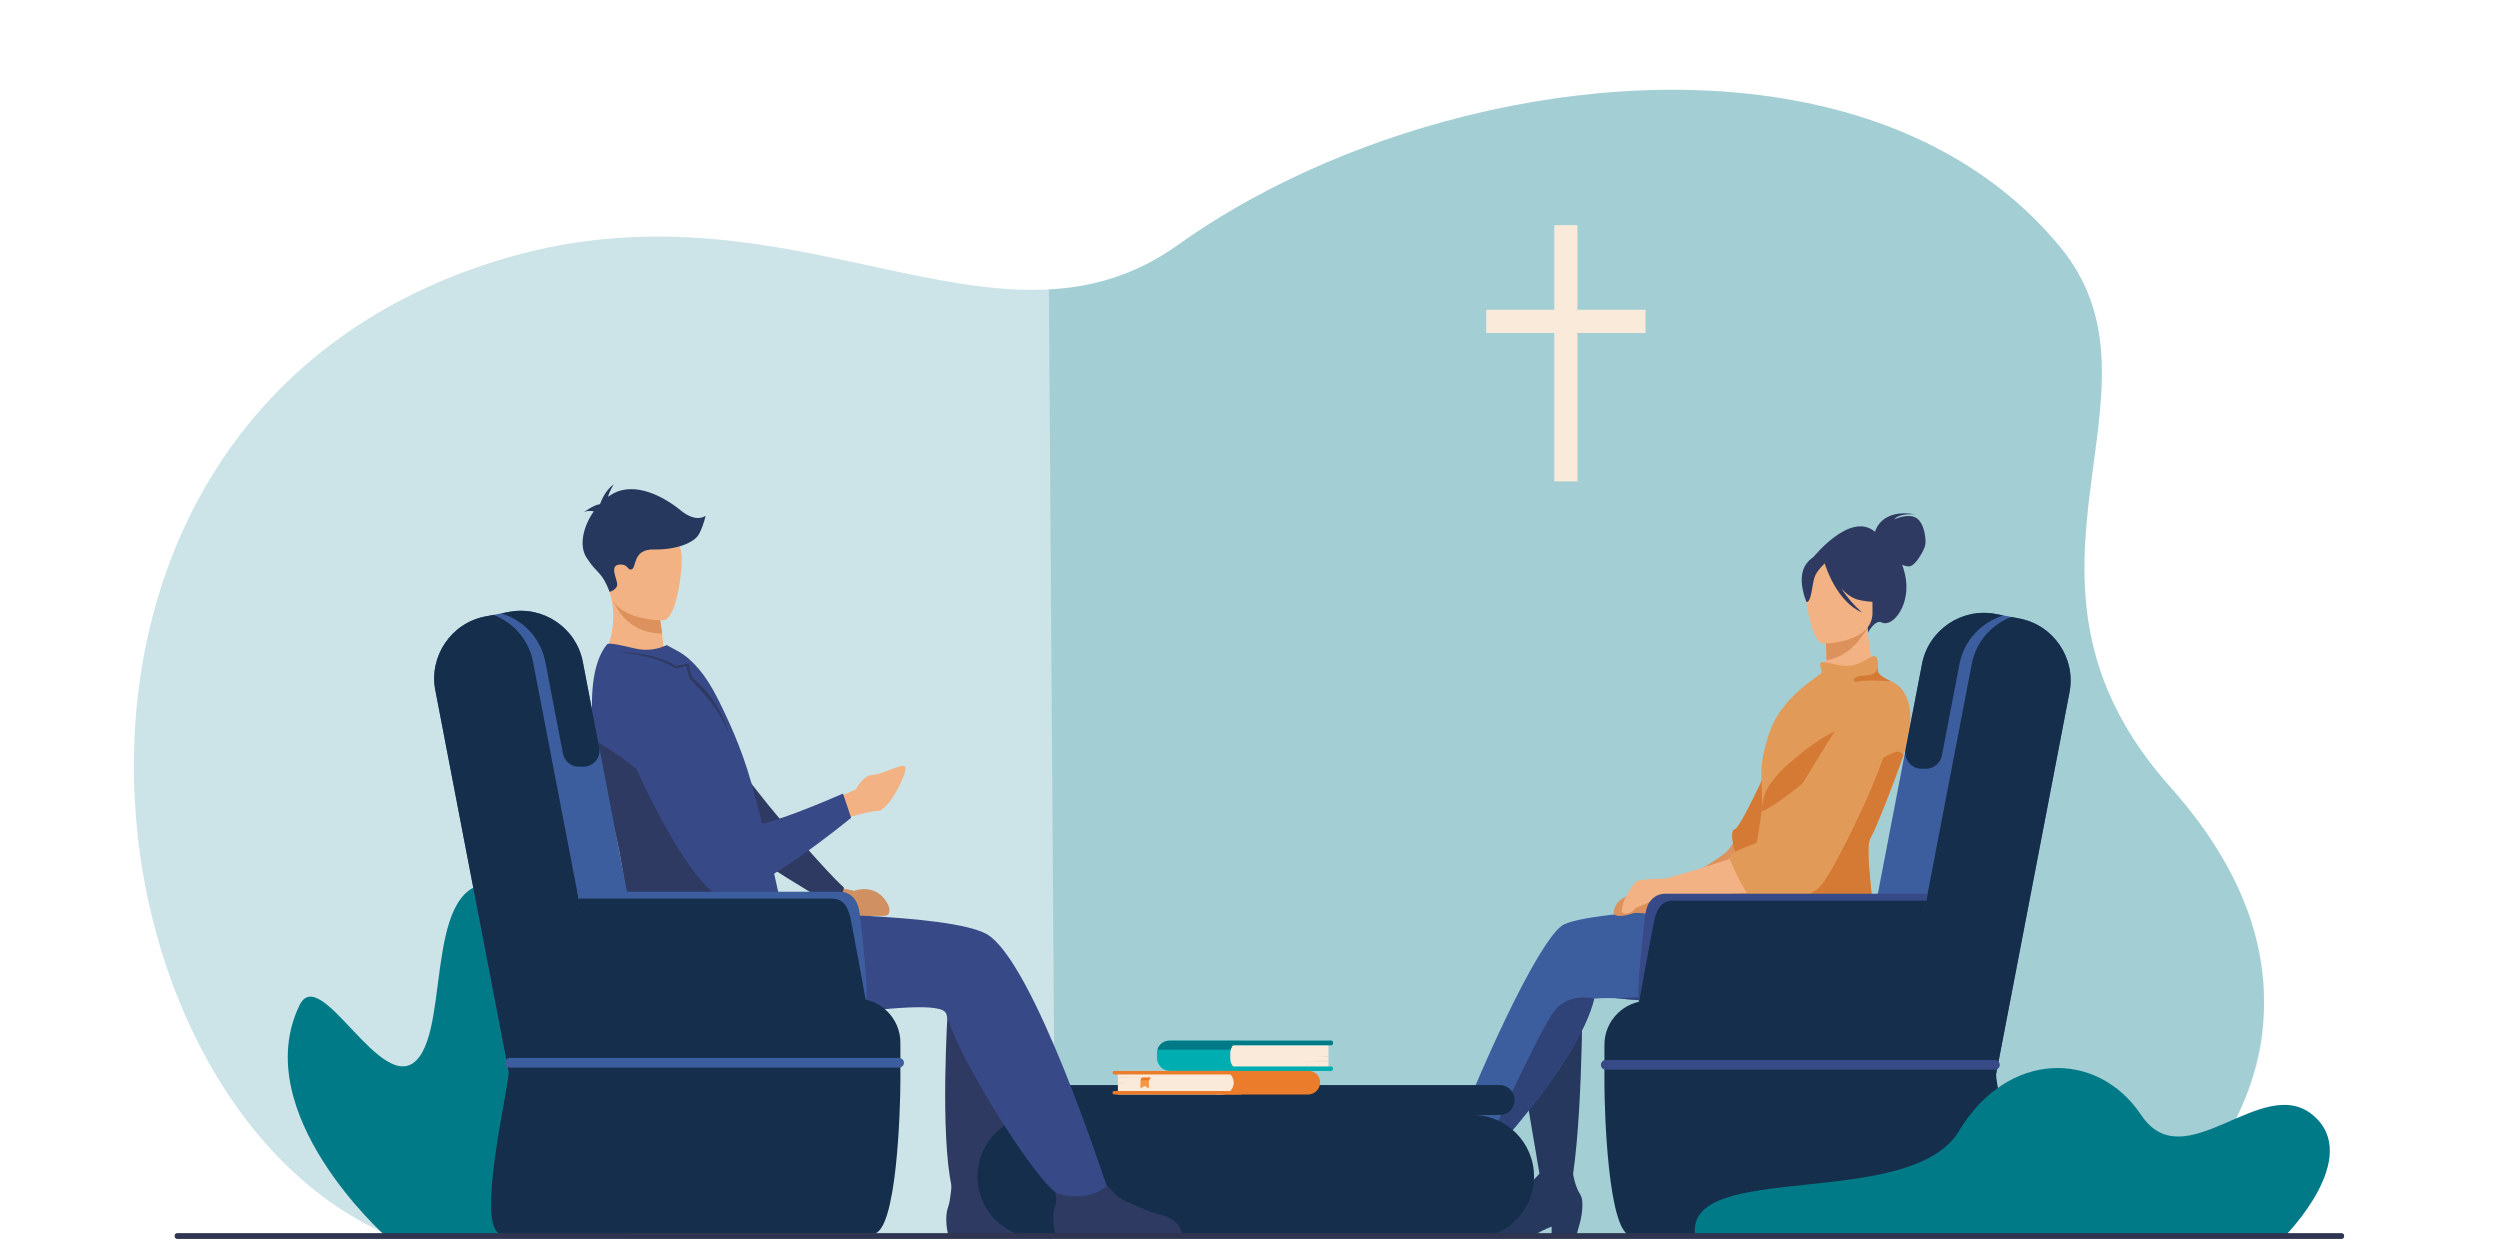
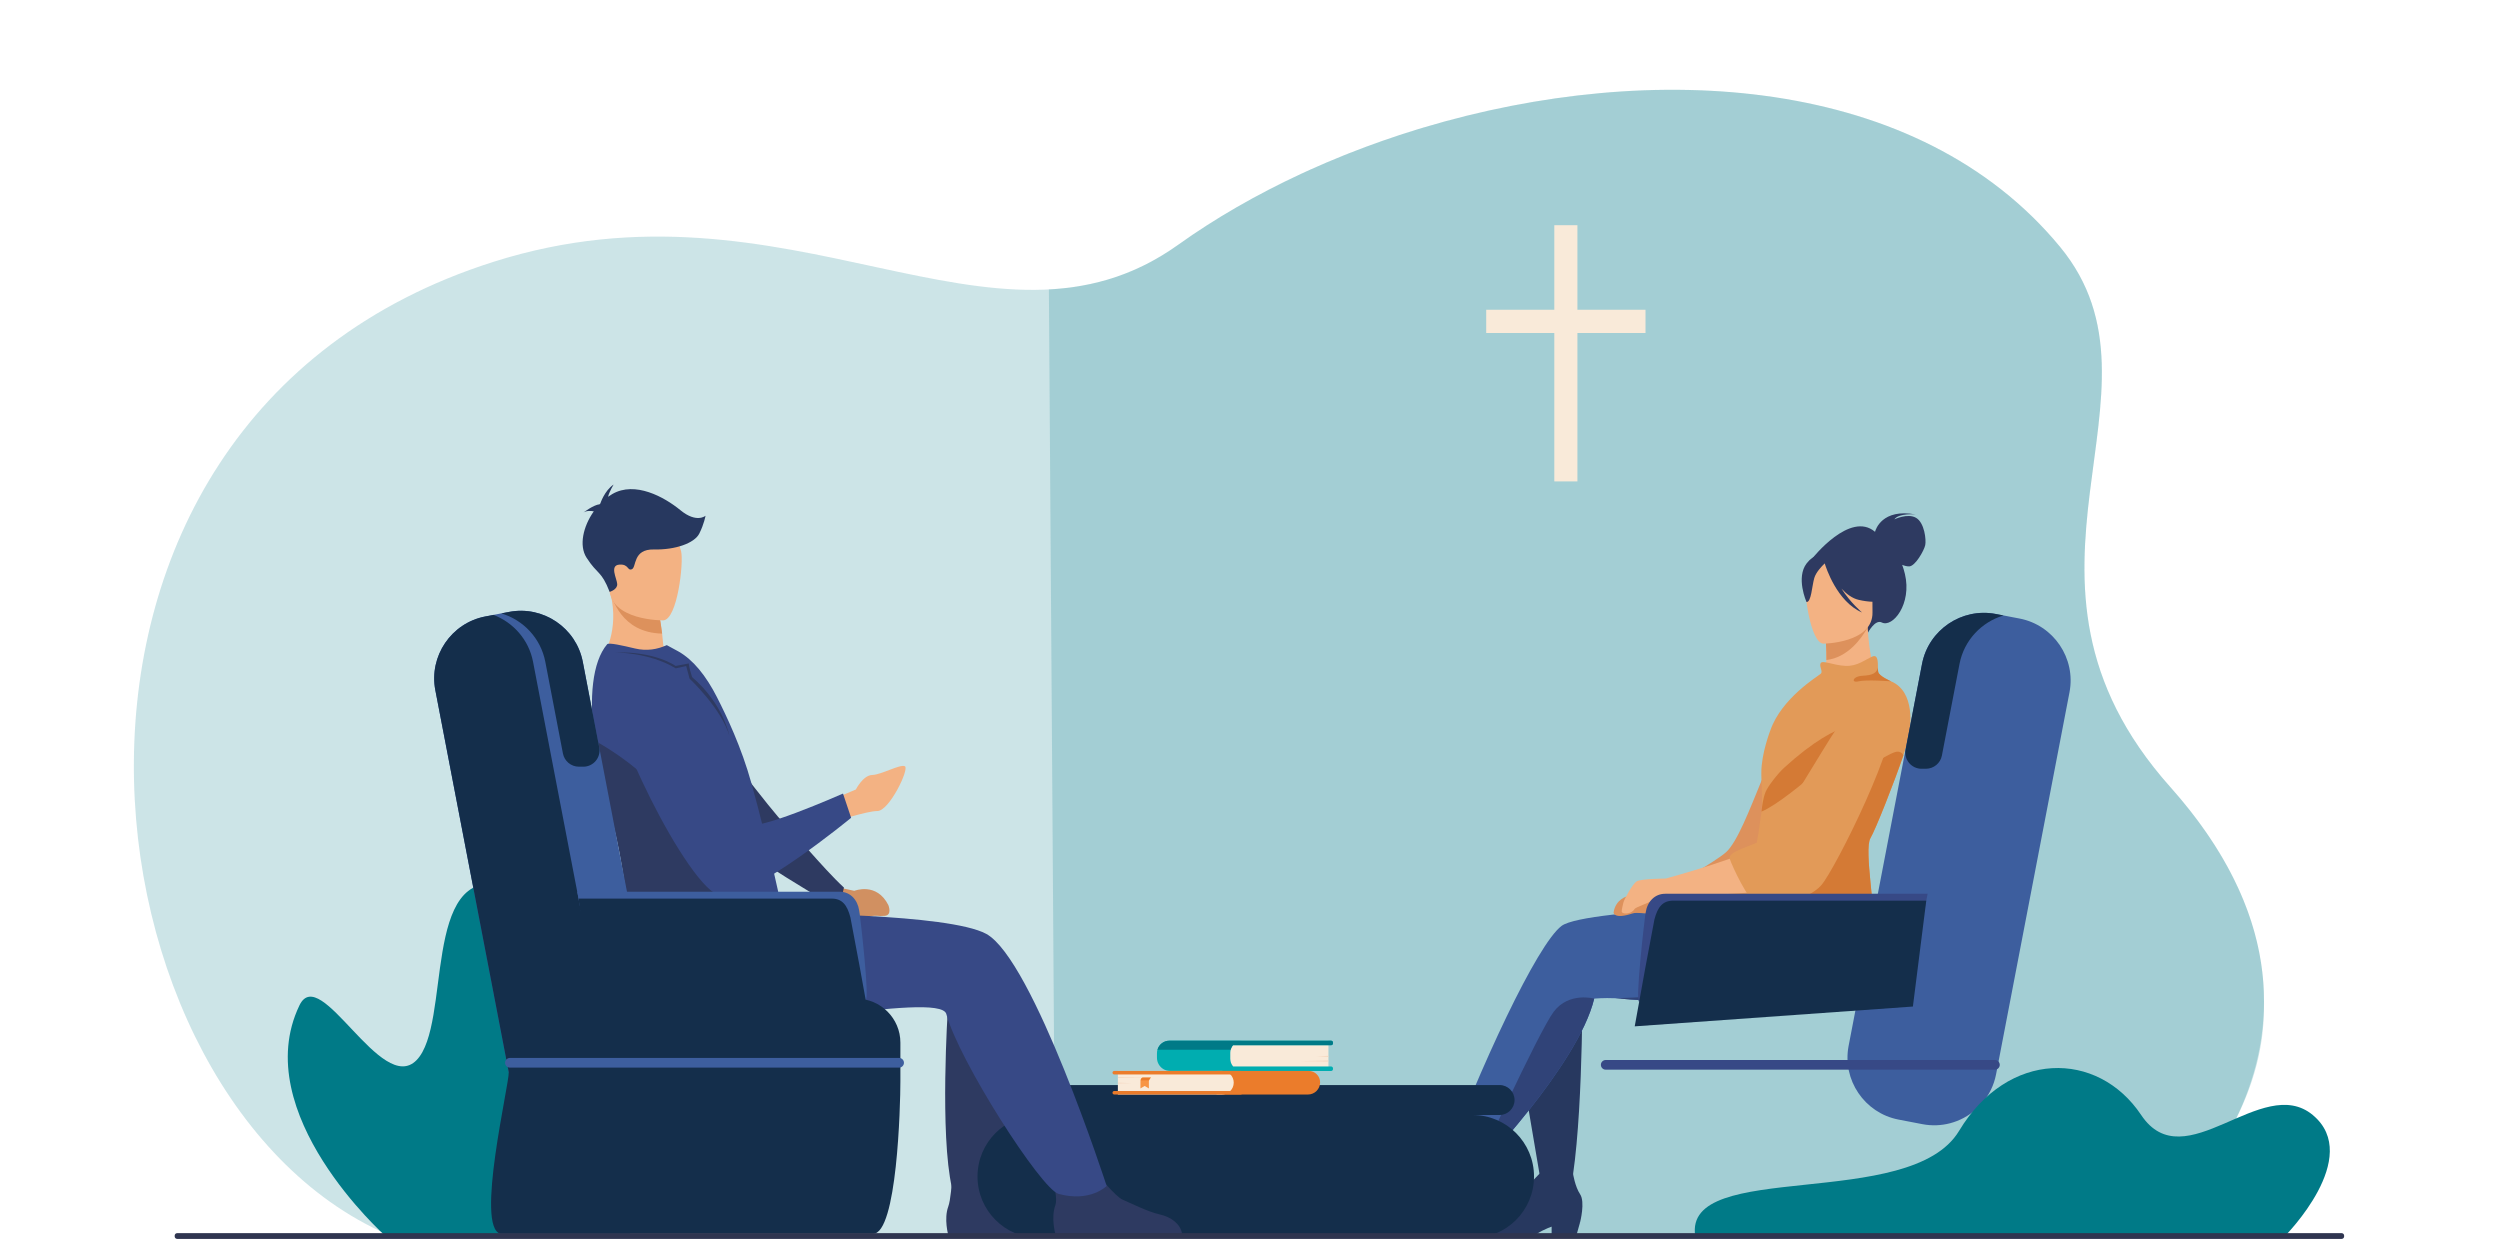
<svg xmlns="http://www.w3.org/2000/svg" id="_ÎÓÈ_1" viewBox="0 0 2306.31 1160.75">
  <rect x="0" y="0" width="2306.31" height="1160.75" fill="#808080" stroke="none" />
  <defs>
    <style>.cls-1{fill:#dd915c;}.cls-1,.cls-2,.cls-3,.cls-4,.cls-5,.cls-6,.cls-7,.cls-8,.cls-9,.cls-10,.cls-11,.cls-12,.cls-13,.cls-14,.cls-15,.cls-16,.cls-17,.cls-18,.cls-19,.cls-20{stroke-width:0px;}.cls-2{fill:#27385f;}.cls-3{fill:#3d5e9e;}.cls-4{fill:#d19061;}.cls-5{fill:#f79545;}.cls-6{fill:#d47a35;}.cls-7{fill:#142e4b;}.cls-8,.cls-14{fill:#007a87;}.cls-9{fill:#304378;}.cls-10{fill:#f2d0b6;}.cls-11{fill:#f3b283;}.cls-12{fill:#00adb0;}.cls-13{fill:#eb7c2b;}.cls-14{opacity:.2;}.cls-15{fill:#f9ead9;}.cls-16{fill:#e29a58;}.cls-17{fill:#fff;}.cls-18{fill:#2f3550;}.cls-19{fill:#374986;}.cls-20{fill:#2e3a61;}</style>
  </defs>
  <rect class="cls-17" x="0" y="0" width="2306.31" height="1160.75" transform="translate(2306.31 1160.75) rotate(-180)" />
  <path class="cls-14" d="M973.57,1140.1c68.86-.15,137.72-.31,206.58-.46,266.85-.6,533.69-1.2,800.54-1.79,109.51-101.97,107.81-188.62,107.93-213,.28-58.56-21.73-126.16-86.48-198.81-173.75-194.94,9.8-363.16-101.76-498.39-130.48-158.16-375.79-173.17-587.1-110.01-2.25.67-4.48,1.35-6.73,2.03-21.05,6.48-41.76,13.74-61.96,21.71l-5.31,2.12c-10.31,4.14-20.49,8.48-30.5,12.99-2.9,1.31-5.79,2.63-8.67,3.97-40.94,19.02-79.13,41-113.14,65.32-38.62,27.61-78.13,39.04-119.34,41.24" />
  <path class="cls-14" d="M363.82,1141.47l1616.86-3.62s227.84-180.24,21.44-411.81c-173.75-194.94,9.8-363.16-101.76-498.39-130.48-158.16-375.79-173.17-587.1-110.01-2.25.67-4.48,1.35-6.73,2.03-21.05,6.48-41.76,13.74-61.96,21.71l-5.31,2.12c-10.31,4.14-20.49,8.48-30.5,12.99-2.9,1.31-5.79,2.63-8.67,3.97-40.94,19.02-79.13,41-113.14,65.32-170.4,121.82-358.26-71.21-632.08,15.88C-10.79,389.76,67.25,1021,363.82,1141.47" />
  <path class="cls-14" d="M791.35,1140.51c60.74-.14,121.48-.27,182.21-.41" />
  <rect class="cls-15" x="1433.89" y="207.75" width="21.32" height="236.35" />
  <rect class="cls-15" x="1433.83" y="223" width="21.45" height="146.95" transform="translate(1148.07 1741.03) rotate(-90)" />
  <path class="cls-8" d="M581.6,1140.26h-226.04s-127.19-113.31-79.3-212.81c19.17-39.84,75.56,83.81,108.03,50.55,32.47-33.26,4.37-179.44,80.55-161.3,76.18,18.14,116.77,323.56,116.77,323.56Z" />
  <path class="cls-20" d="M874.43,930.27s-7.61,116.44,3.81,165.63c0,0,34.04,6.86,50.17,2.79l4.27-118.97-58.25-49.45Z" />
  <path class="cls-20" d="M915.65,1081.94s14.74,23.2,21.3,25.95c6.55,2.74,23.28,11.19,34.03,13.54,10.75,2.35,19.38,8.98,20.74,17.91h-116.92s-4.18-14.87,0-26.27c4.18-11.4,4.78-57.09,4.78-57.09l36.07,25.97Z" />
  <path class="cls-20" d="M1729.75,490.62c.48-1.87,6.43-21.8,37.53-16.02,0,0-15.58-1.55-19.68,4.54,0,0,12.16-5.95,19.99-1.44,7.83,4.52,9.5,20.35,8.48,25.21-1.03,4.86-9.16,19.46-14.8,19.6-2.13.05-4.43-.6-6.47-1.43.93,2.53,1.78,5.29,2.5,8.32,6.71,28.01-11.46,49.9-21.28,44.86-6.3-3.23-12.86,9.54-12.86,9.54l-51.16-68.77s34.8-44.08,57.75-24.41Z" />
  <path class="cls-2" d="M1420.25,1082.73s-25.68,26.79-32.05,33.36c-6.37,6.57-30.26,3.67-36.84,23.05h65.12s16.13-12.29,41.22-11.7c0,0,4.78-18.52,0-25.69-4.78-7.17-6.54-19.03-6.54-19.03h-30.91Z" />
  <path class="cls-2" d="M1457.7,1127.45l-3.29,11.7h-23v-9.9s12.84-4.18,26.29-1.79Z" />
  <path class="cls-2" d="M1459.82,893.11s1.23,122.19-8.63,190.11h-30.91l-21.84-128.72,61.38-61.38Z" />
  <path class="cls-3" d="M1328.73,1082.73h30.92s0,0,.02-.02c1.48-1.53,96.24-99.76,111.04-161.47,0,0,8.85-.8,19.51-.33,3.1.14,6.36.38,9.61.79,14.34,1.79,202.22,8.67,212.07-1.19,9.86-9.86,5.91-66.62,5.91-66.62l-18.47-9.78-19.52-10.34s-216.68,3.41-239.26,20.43c-22.58,17.03-75.52,130.39-111.82,228.53Z" />
  <path class="cls-19" d="M1328.73,1082.73s-25.69,26.79-32.05,33.36c-6.37,6.57-30.27,3.67-36.84,23.05h65.12s16.13-12.29,41.22-11.7c0,0,4.78-18.52,0-25.69-4.78-7.17-6.53-19.03-6.53-19.03h-30.91Z" />
  <path class="cls-19" d="M1366.18,1127.45l-3.29,11.7h-23v-9.9s12.84-4.18,26.29-1.79Z" />
  <path class="cls-9" d="M1490.21,920.91c3.1.14,6.36.38,9.61.79,14.34,1.79,202.22,8.67,212.07-1.19,9.86-9.86,5.91-66.62,5.91-66.62l-18.47-9.78-31.04,13.16s4.6,58.59-178.08,63.64Z" />
  <path class="cls-1" d="M1488.55,841.89c1.84-12.61,12.72-15.07,12.72-15.07,0,0,10.39-2.66,18.37-1.8,7.98.86,19.79-5.81,19.79-5.81,0,0,43.32-24.39,52.92-33.06,20.59-18.6,45.67-119.67,62-110.84,0,0,21.58,14.09,16.84,45.85-4.74,31.76-37.37,80.18-60.47,91.2-17.07,8.15-63.51,19.21-69.68,20.66-7.57,2.39-17.27,8.77-20.05,9.49-3.07.8-10.47-1.32-15.14.22-17.05,5.62-17.3-.85-17.3-.85Z" />
  <path class="cls-11" d="M1672.12,627.64c19.46.28,41.03-1.75,59.46-4.19-3.4-5.68-7.45-22.04-8.59-44.64v-.08l-6.86.37-32.44,1.73s.04.47.1,1.3c.3,4.37,1.27,18.69,1.11,26.76-.06,3.1-1.68,9.8-2.17,10.12-3.54,3.05-7.1,5.87-10.61,8.63Z" />
  <path class="cls-1" d="M1684.9,608.89c19.66-2.33,32.21-19.6,38.09-30.07.07-.13.14-.25.21-.38l-7.07.66-32.34,3.03c.3,4.37,1.27,18.69,1.11,26.76Z" />
  <path class="cls-11" d="M1682.12,593.8s46-.43,45.3-29.07c-.71-28.65,4.75-47.99-24.65-48.93-29.4-.94-34.84,10.13-36.93,19.75-2.09,9.62,4.29,57.62,16.28,58.25Z" />
  <path class="cls-20" d="M1666.8,519.59c6.89-8.8,12.31-7.05,15.38-4.53,24.78-14.47,41.5,5.55,41.5,5.55,14.91,16.83,18.73,31.86,18.73,31.86,0,0-8.25,5.39-27.7.92-5.94-1.36-11.32-5.42-15.93-10.4,8.16,12.9,19.04,22.07,19.04,22.07-23.36-10.07-33.45-41.94-34.46-45.31-2.74,2.59-8.13,8.21-9.68,13.62-2.1,7.35-2.75,22.4-7.14,22,0,0-10.08-22.6.25-35.79Z" />
-   <path class="cls-6" d="M1644.31,678.62s-37.44,84.63-43.95,86.41c-6.51,1.78,1.09,26.26,5.77,32.07,4.69,5.81,29.82,15.52,41.62-1.91,11.8-17.44-3.45-116.57-3.45-116.57Z" />
  <path class="cls-16" d="M1600.51,839.35c21.95,3.14,60.27,5.82,67.77,17.92,7.5,12.1,55.22,3.58,59.13-4.03,3.93-7.62-8.17-69.53-1.9-80.02,4.71-7.88,21.97-51.54,30.42-76.5,2.8-8.25,4.72-14.5,5.1-16.78,1.49-9.15,6.16-41.75-16.47-51.39,0,0-10.98-4.71-11.87-8.59-.21-.91-.24-2.35-.26-3.96h0c-.04-5.25.1-12.43-5.01-10.38-6.68,2.69-13.74,9.26-25.14,8.66-11.41-.59-21.26-5.67-22.75-2.38-1.5,3.28,2.65,7.67,0,9.83-2.65,2.16-36,22.38-46.3,51.9,0,0-8.37,21.31-8.37,39.15,0,1.38.02,2.78.05,4.19.23,10.65,1.2,21.98.13,31.78-.05.53-.12,1.05-.19,1.57-1.67,12.43-3.49,24.19-5.35,33.27-1.84,8.97-3.72,15.33-5.55,17.17-8.96,9.02-35.4,35.46-13.44,38.6Z" />
  <path class="cls-11" d="M1496.06,840.62c.07-1.89.85-4.9,1.54-7.9.69-3,8.39-17.32,12.37-19.71,3.98-2.38,26.76-2.54,26.76-2.54,0,0,83.27-22.7,94.17-34.63,14.19-15.53,43.46-71.38,66.16-102.1,10.82-14.65,20.15-23.59,25.65-19.74,0,0,14.14,7.46,7.72,37.75-.35,1.69-.77,3.46-1.27,5.3-9.31,34.74-61.37,111.45-88.33,121.22-26.96,9.76-103.39,6.41-103.39,6.41,0,0-7.83.1-10.74,4.04-2.91,3.94-17.48,7.54-18.97,10.1-2.79,4.78-11.79,4.94-11.68,1.8Z" />
  <path class="cls-6" d="M1668.28,857.27c7.5,12.1,55.22,3.58,59.13-4.03,3.93-7.62-8.17-69.53-1.9-80.02,4.71-7.88,21.97-51.54,30.42-76.5-1.39-2.81-4.36-3.83-7.12-3.07-19.3,5.31-110.77,75.58-129.32,89.94-1.84,8.97-3.72,15.33-5.55,17.17,0,0,57.14,22.91,54.33,56.52Z" />
  <path class="cls-6" d="M1625.04,748.74c28.06-11.93,97.69-79.43,98.69-80.4-.8.28-23.26-9.75-77.66,39.78-6.3,5.73-15.17,17.34-17.22,22.36-2.46,6.05-3.3,13.58-3.81,18.26Z" />
  <path class="cls-16" d="M1715.45,648.29s-11.78,11.27-21.81,25.03c-10.04,13.76-56.49,95.31-66.53,101.06-10.04,5.74-33.64,11.17-31.41,17.88,2.23,6.72,16.95,38.54,25.57,42.59,8.62,4.05,45.91-3.54,58.82-18.12,12.91-14.58,75.2-139.82,64.47-158.8-10.73-18.99-29.11-9.64-29.11-9.64Z" />
  <path class="cls-6" d="M1714.54,628.55c7.17-1.78,30.02,0,30.02,0,0,0-10.98-4.71-11.87-8.59-.21-.91-.24-2.35-.26-3.96-1.15,4.71-4.67,6.95-14.08,7.39-9.41.45-10.98,6.94-3.81,5.16Z" />
  <path class="cls-9" d="M1359.64,1082.73s0,0,.02-.02c1.48-1.53,96.24-99.76,111.04-161.47,0,0-23.27-6.47-37.31,12.04-14.04,18.52-73.74,149.44-73.74,149.44Z" />
  <path class="cls-3" d="M1751.46,1032.84l22.01,4.23c8.74,1.68,17.4,1.28,25.49-.84,2.04-.54,4.04-1.18,6-1.93,18.2-6.94,32.56-22.86,36.48-43.29l67.73-352.41c6.02-31.36-14.7-61.95-46.06-67.98l-7.61-1.46-10.01-1.93-4.39-.84c-31.36-6.02-61.95,14.7-67.98,46.06l-67.73,352.41c-6.03,31.36,14.71,61.96,46.06,67.98Z" />
  <path class="cls-7" d="M1772.7,709.19h4.01c7.2,0,13.38-5.11,14.74-12.17l16.25-84.56c4.22-21.94,20.46-38.68,40.58-44.68l-2.79-.54-4.39-.84c-31.36-6.02-61.95,14.7-67.98,46.06l-15.17,78.9c-1.78,9.25,5.31,17.84,14.74,17.84Z" />
-   <path class="cls-7" d="M1520.65,923.21h238.64l59.72-310.75c3.92-20.43,18.29-36.35,36.49-43.29l7.61,1.46c31.35,6.03,52.08,36.62,46.06,67.98l-67.73,352.41c-.68,10.64,31.26,143.76,7.46,149.11h-343.49c-22.28,0-25.28-118.31-25.28-140.58v-35.83c0-22.28,18.23-40.5,40.5-40.5Z" />
  <path class="cls-19" d="M1518.2,841.71l-.55,3.44c-.62,3.92-9.28,78.95-5.47,78.95l260.77-71.93,4.05-21.08.04-.21,1.23-6.36h-242.15c-9.52,0-16.45,7.25-17.92,17.18Z" />
  <path class="cls-7" d="M1526.25,848.2l-8.32,44.19c0,.19-9.87,54.25-9.86,54.44l256.62-18.27,12.31-97.47.04-.21h-233.48c-9.52,0-14.29,5.65-17.3,17.3Z" />
  <path class="cls-19" d="M1481.32,977.87h359.04c2.46,0,4.47,2.01,4.47,4.47s-2.01,4.47-4.47,4.47h-359.04c-2.46,0-4.47-2.01-4.47-4.47s2.01-4.47,4.47-4.47Z" />
  <path class="cls-7" d="M1383.39,1028.61h-449.84c-7.63,0-13.82-6.19-13.82-13.82h0c0-7.63,6.19-13.82,13.82-13.82h449.84c7.63,0,13.82,6.19,13.82,13.82h0c0,7.63-6.19,13.82-13.82,13.82Z" />
  <path class="cls-7" d="M1358.44,1142.08h-399.93c-31.33,0-56.73-25.4-56.73-56.73h0c0-31.33,25.4-56.73,56.73-56.73h399.93c31.33,0,56.73,25.4,56.73,56.73h0c0,31.33-25.4,56.73-56.73,56.73Z" />
  <path class="cls-20" d="M1012.17,1083.08s16.99,20.95,23.54,23.69c6.55,2.74,23.28,11.19,34.04,13.54,10.75,2.35,19.38,8.98,20.74,17.91h-116.92s-4.18-14.87,0-26.27c4.18-11.4-11.2-47.78-11.2-47.78l49.81,18.91Z" />
  <path class="cls-11" d="M633.01,612.97c-26.57,16.57-80.35-1.39-80.35-1.39,0,0,13.94-17.42,13.05-45.73-.21-6.86-1.29-14.35-3.66-22.39l21.86,9.92,23.49,10.66s1.81,7.3,3.42,20.49c.41,3.39.82,7.19,1.16,11.33,14.18,3.63,21.04,17.12,21.04,17.12Z" />
  <path class="cls-1" d="M610.82,584.52c-38.11-.86-46.4-33.03-48.76-41.07l21.86,9.92,23.49,10.66s1.81,7.3,3.42,20.49Z" />
  <path class="cls-11" d="M611.96,572.32s-50,.56-49.87-30.59c.13-31.14-6.23-52.04,25.7-53.72,31.93-1.67,38.08,10.24,40.56,20.64,2.48,10.41-3.39,62.71-16.4,63.66Z" />
  <path class="cls-2" d="M645.13,492.21c4.45-8.89,5.74-16.43,5.74-16.43,0,0-8.15,7.18-23.12-5.09-14.97-12.27-41.94-27.08-62.91-14.92-1.33.77-2.64,1.62-3.9,2.53,1.29-5.05,5.12-11.29,5.12-11.29-8.44,5.65-12.23,17.45-12.23,17.45h0c-.24.25-.48.51-.72.76-5.55.51-14.91,7.62-14.91,7.62,2.84-1.82,6.58-1.69,9.59-1.11-9.89,13.96-13.81,31.65-6.7,42.72,10.41,16.19,13.48,11.56,21.33,31.57,0,0,7.36-2.12,6.97-7.29-.38-5.16-7.18-17.04,1.83-17.84,9.01-.8,7.33,6.03,11.72,4.21,4.39-1.82.64-18.67,20.33-18.21,19.69.46,37.41-5.79,41.86-14.68Z" />
  <path class="cls-4" d="M819.56,835.05c-10.8-21.59-31.42-13.24-31.42-13.24l-9.59-2.06c-21.58-15.18-52.77-56.19-57.15-59.26-6.34-4.45-72.92-95.58-72.92-95.58l-71.46,15.08s110.52,100.79,126.8,111.75c26.89,18.11,80.65,50.08,80.65,50.08,4.51,2.75,10.72,4.05,17.14,3.4,10.09-1.03,7.41.24,14.57-.33,7.17-.57,3.37-9.83,3.37-9.83Z" />
  <path class="cls-20" d="M778.55,818.79c-18.82-17.21-51.52-57.07-55.9-60.14-6.34-4.45-74.17-93.74-74.17-93.74l-71.46,15.08s109.64,103.99,125.91,114.95c26.89,18.12,71.15,43.99,71.15,43.99l4.46-20.14Z" />
  <path class="cls-19" d="M593.91,856.79l124.93-14.05s156-.12,190.92,18.74c43.4,23.44,111.16,232.63,111.16,232.63,0,0-15.14,15.3-44.37,7.27-16.13-4.43-91.98-122.92-103.55-165.93-6.01-22.33-205.57,23.56-244.09,7.43-38.52-16.13-35-86.09-35-86.09Z" />
  <path class="cls-19" d="M721.37,841.05c-.64.84-1.48,1.45-2.54,1.69-7.18,1.55-23.59,8.34-41.6,13.16-6.91,1.86-14.05,3.42-21,4.29-8.65,1.14-17.07,1.49-25.49,1.2-12.05-.39-24.11-2.08-36.85-4.6-2.88-.56-9.6-2.38-10.14-5.32-.64-3.21-1.39-7.9-2.34-13.8-3.28-20.55-8.87-55.89-20.48-95.47-1.64-5.64-3.15-11.27-4.54-16.86-.42-1.72-.83-3.45-1.24-5.16-2.97-12.69-5.27-25.15-6.8-37.08-5.06-39.16-2-72.52,11.76-88.76,1.54-1.76,14.18,1.18,25.81,3.92,10.75,2.54,20.51.83,29.2-3.11l10.98,5.96c13.48,7.74,25.22,22.2,35.41,42.24,8.68,17.07,22.47,45.86,31.73,79.35,4.19,15.18,8.29,30.51,11.8,45.16l.13.53c.46,1.42.82,3.01,1.16,4.46,9.2,37.54,15.57,67.52,15.03,68.2Z" />
  <path class="cls-20" d="M677.24,855.9c-6.91,1.86-14.05,3.42-21,4.29-8.65,1.14-17.07,1.49-25.49,1.2-12.05-.39-24.11-2.08-36.85-4.6-2.88-.56-9.6-2.38-10.14-5.32-.64-3.21-3.19-7.36-4.14-13.27-3.28-20.55-7.07-56.43-18.69-96.01-1.64-5.64-3.15-11.27-4.54-16.86-.42-1.72-.83-3.45-1.24-5.16-2.97-12.69-5.27-25.15-6.8-37.08,33.9,18.65,105.27,69.13,128.87,172.81Z" />
  <path class="cls-11" d="M834.76,706.87c-4.49-2.09-21.66,7.84-30.13,8.07-8.47.23-15.06,13.37-15.06,13.37,0,0-101.27,44.5-102.85,33.7-.75-5.1-4.89-33.82-14.3-62.33,0,0,0-.01-.01-.04-10.48-31.75-22.51-64.84-27.54-69.92-9.56-9.65-81.8-18.07-82.81,15.43,0,0,18.99,45.58,41.61,90.81.02.03.03.05.03.05,21.94,43.91,47.3,87.49,61.99,88.72,29.82,2.49,119.16-71.3,119.16-71.3h0c9.54-2.74,19.61-5.24,24.58-5.24,10.98,0,29.81-39.22,25.32-41.31Z" />
  <path class="cls-19" d="M777.7,732.08s-85.66,37.9-87.24,27.1c-.75-5.1-7.35-31.24-16.76-59.75,0,0,.01.03,0,0-10.48-31.75-22.51-63.96-26.76-69.71-11.85-16.02-85.53-18.92-86.53,14.58,0,0,16.9,46.81,39.52,92.04.02.03,0,0,0,0,21.94,43.91,50.58,88.73,65.28,89.96,29.82,2.49,119.98-71.86,119.98-71.86l-7.49-22.36Z" />
  <path class="cls-3" d="M559.31,1030.93l-22.01,4.23c-8.74,1.68-17.4,1.28-25.5-.84-2.04-.54-4.04-1.18-6-1.93-18.2-6.94-32.56-22.86-36.48-43.29l-67.73-352.41c-6.02-31.36,14.7-61.95,46.06-67.98l7.61-1.46,10.01-1.93,4.39-.84c31.36-6.02,61.95,14.7,67.98,46.06l67.73,352.41c6.03,31.36-14.71,61.96-46.06,67.98Z" />
  <path class="cls-7" d="M538.07,707.29h-4.01c-7.2,0-13.38-5.11-14.74-12.17l-16.25-84.56c-4.22-21.94-20.46-38.68-40.58-44.68l2.79-.54,4.39-.84c31.36-6.02,61.95,14.7,67.98,46.06l15.17,78.9c1.78,9.25-5.31,17.84-14.74,17.84Z" />
  <path class="cls-7" d="M790.11,921.3h-238.64l-59.72-310.75c-3.92-20.43-18.29-36.35-36.49-43.29l-7.61,1.46c-31.35,6.03-52.08,36.62-46.06,67.98l67.73,352.41c.68,10.64-31.26,143.76-7.46,149.11h343.49c22.28,0,25.28-118.31,25.28-140.58v-35.83c0-22.28-18.23-40.5-40.5-40.5Z" />
  <path class="cls-3" d="M792.57,839.81l.55,3.45c.62,3.92,9.28,78.95,5.47,78.95l-260.77-71.93-4.05-21.08-.04-.21-1.23-6.36h242.15c9.52,0,16.45,7.25,17.92,17.18Z" />
  <path class="cls-7" d="M784.52,846.29l8.32,44.19c0,.19,9.87,54.25,9.85,54.44l-256.62-18.27-12.31-97.47-.04-.21h233.48c9.52,0,14.29,5.65,17.3,17.3Z" />
  <path class="cls-3" d="M829.45,975.97h-359.04c-2.46,0-4.47,2.01-4.47,4.47s2.01,4.47,4.47,4.47h359.04c2.46,0,4.47-2.01,4.47-4.47s-2.01-4.47-4.47-4.47Z" />
  <path class="cls-20" d="M567.14,601.92s31.52-.37,56.25,14.66l9.63-2.16,3.11,11.62s29.36,27.56,36.68,52.56c0,0-5.19-28.84-34.35-54-3.28-10.26-2.96-12.58-2.96-12.58l-12.26,2.32s-18.67-13.7-56.09-12.42Z" />
  <path class="cls-8" d="M2133.58,1028.61c-46.82-38.85-118.17,60.03-158.31,0-40.13-60.03-123.05-60.03-167.99,14.67-44.94,74.69-254.53,25.64-243.38,96.99h544.03s72.46-72.81,25.64-111.65Z" />
  <path class="cls-18" d="M973.57,1142.92H163.42c-1.25,0-2.27-1.02-2.27-2.27v-.77c0-1.25,1.02-2.27,2.27-2.27h1996.83c1.25,0,2.27,1.02,2.27,2.27v.77c0,1.25-1.02,2.27-2.27,2.27H973.57" />
  <path class="cls-15" d="M1146.34,988.03h79.18s0-27.96,0-27.96h-79.43c-6.17,0-11.18,5.01-11.18,11.18v5.35c0,6.32,5.12,11.43,11.43,11.43" />
  <path class="cls-12" d="M1067.32,971.57v4.21c0,2.25.6,4.35,1.66,6.16,2.12,3.64,6.07,6.09,10.59,6.09h148.37c.98,0,1.78-.8,1.78-1.78v-.63c0-.98-.8-1.78-1.78-1.78h-90.44c-.48-.59-.91-1.23-1.27-1.91-.85-1.6-1.33-3.42-1.33-5.35v-5.35c0-.98.13-1.94.37-2.85.41-1.54,1.13-2.95,2.1-4.15h90.57c.98,0,1.78-.8,1.78-1.78v-.63c0-.98-.8-1.78-1.78-1.78h-149.11c-5.26,0-9.69,3.52-11.06,8.33-.29,1.01-.44,2.07-.44,3.17" />
  <path class="cls-8" d="M1067.77,968.4h67.5c.41-1.54,1.13-2.95,2.1-4.15h90.57c.98,0,1.78-.8,1.78-1.78v-.63c0-.98-.8-1.78-1.78-1.78h-149.11c-5.26,0-9.69,3.52-11.06,8.33" />
  <polygon class="cls-10" points="1225.52 974.05 1214.53 974.52 1225.52 974.8 1225.52 974.05" />
  <polygon class="cls-10" points="1225.52 978.44 1199.38 978.91 1225.52 979.19 1225.52 978.44" />
  <path class="cls-13" d="M1206.63,1009.72h-84.29v-21.75h84.97c5.82,0,10.53,4.72,10.53,10.53,0,6.2-5.02,11.22-11.22,11.22" />
  <path class="cls-15" d="M1127.19,1009.72h-95.93v-21.75h96.17c5.92,0,10.71,4.8,10.71,10.71v.09c0,6.05-4.9,10.95-10.95,10.95" />
  <path class="cls-13" d="M1144.54,1009.72h-116.62c-.9,0-1.63-.73-1.63-1.63,0-.9.73-1.63,1.63-1.63h116.62c.9,0,1.63.73,1.63,1.63,0,.9-.73,1.63-1.63,1.63" />
  <path class="cls-13" d="M1144.54,991.22h-116.62c-.9,0-1.63-.73-1.63-1.63s.73-1.63,1.63-1.63h116.62c.9,0,1.63.73,1.63,1.63,0,.9-.73,1.63-1.63,1.63" />
  <polygon class="cls-10" points="1031.26 998.85 1044.22 999.21 1031.26 999.43 1031.26 998.85" />
  <polygon class="cls-10" points="1031.26 993.84 1062.09 994.21 1031.26 994.43 1031.26 993.84" />
  <path class="cls-5" d="M1061.77,994.13s-1.32.93-1.76,2.47c-.08.27-.13.56-.14.86-.07,2.04,0,6.66,0,6.66l-3.9-2.31-3.89,2.31v-6.26c0-1.18.33-2.34.95-3.09.3-.37.67-.64,1.08-.64h7.65Z" />
  <path class="cls-13" d="M1061.77,994.13s-1.32.93-1.76,2.47l-7.82.09s.31-2.2,1.92-2.56h7.65Z" />
</svg>